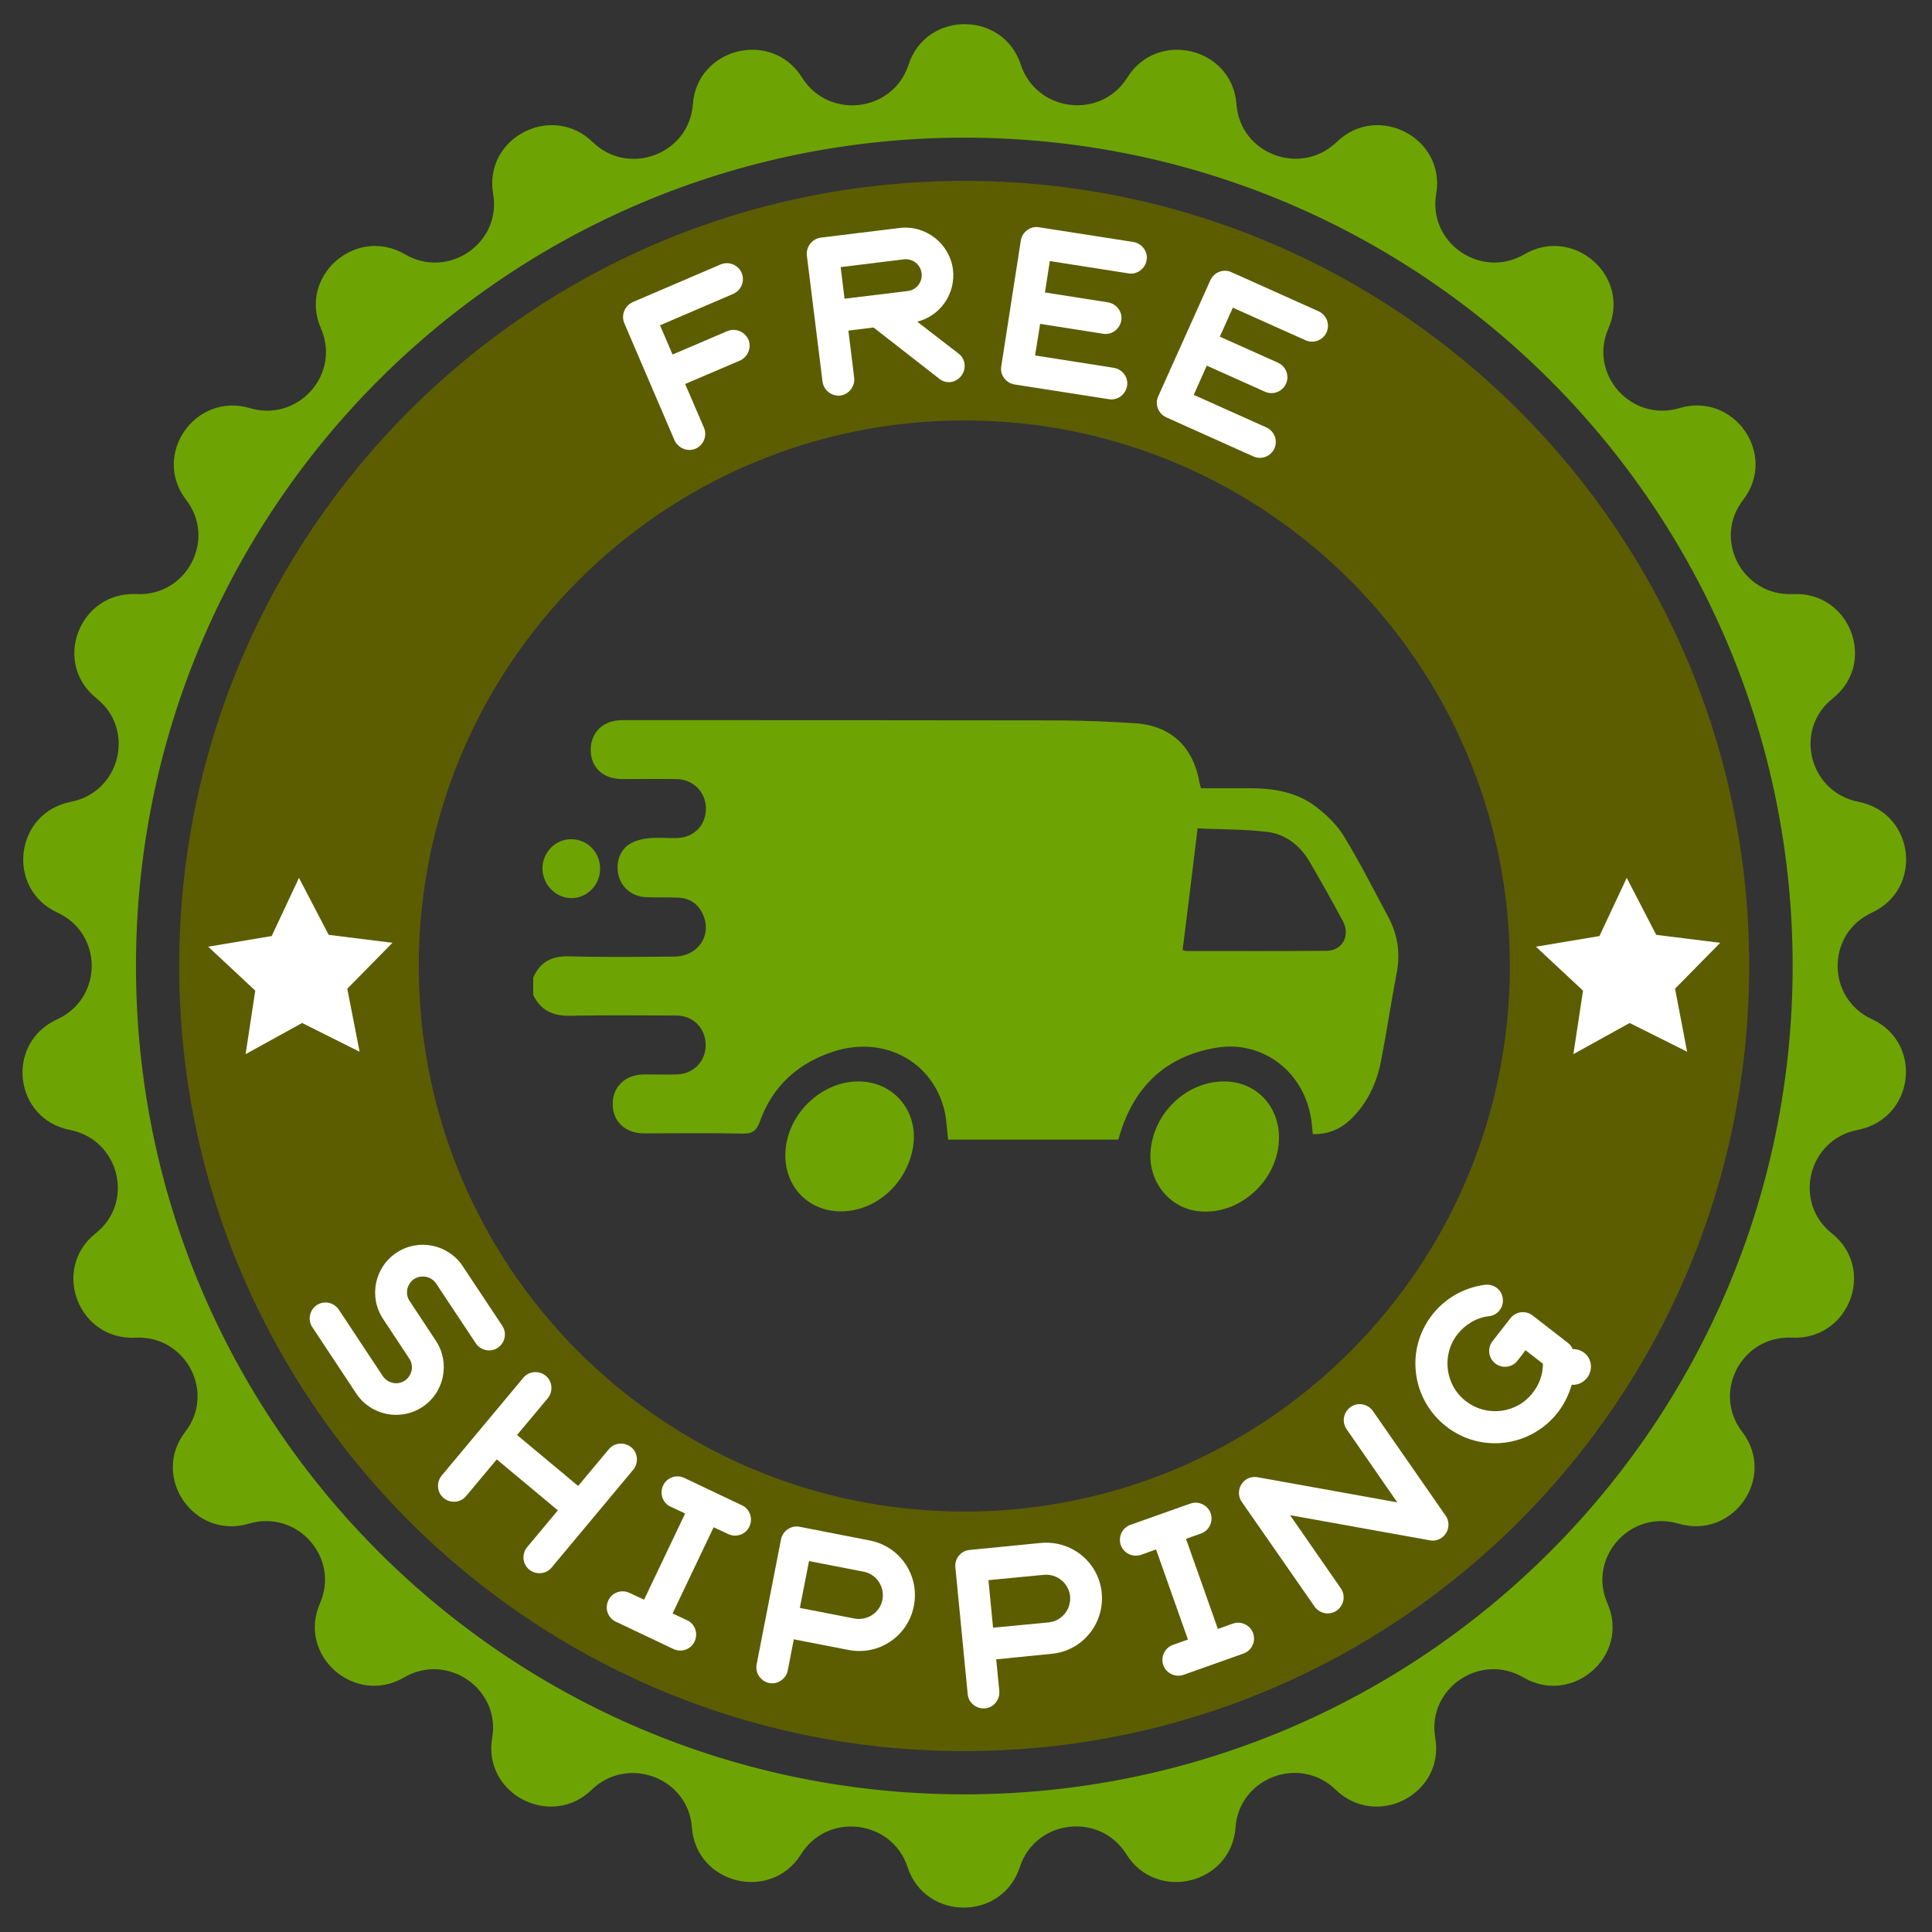
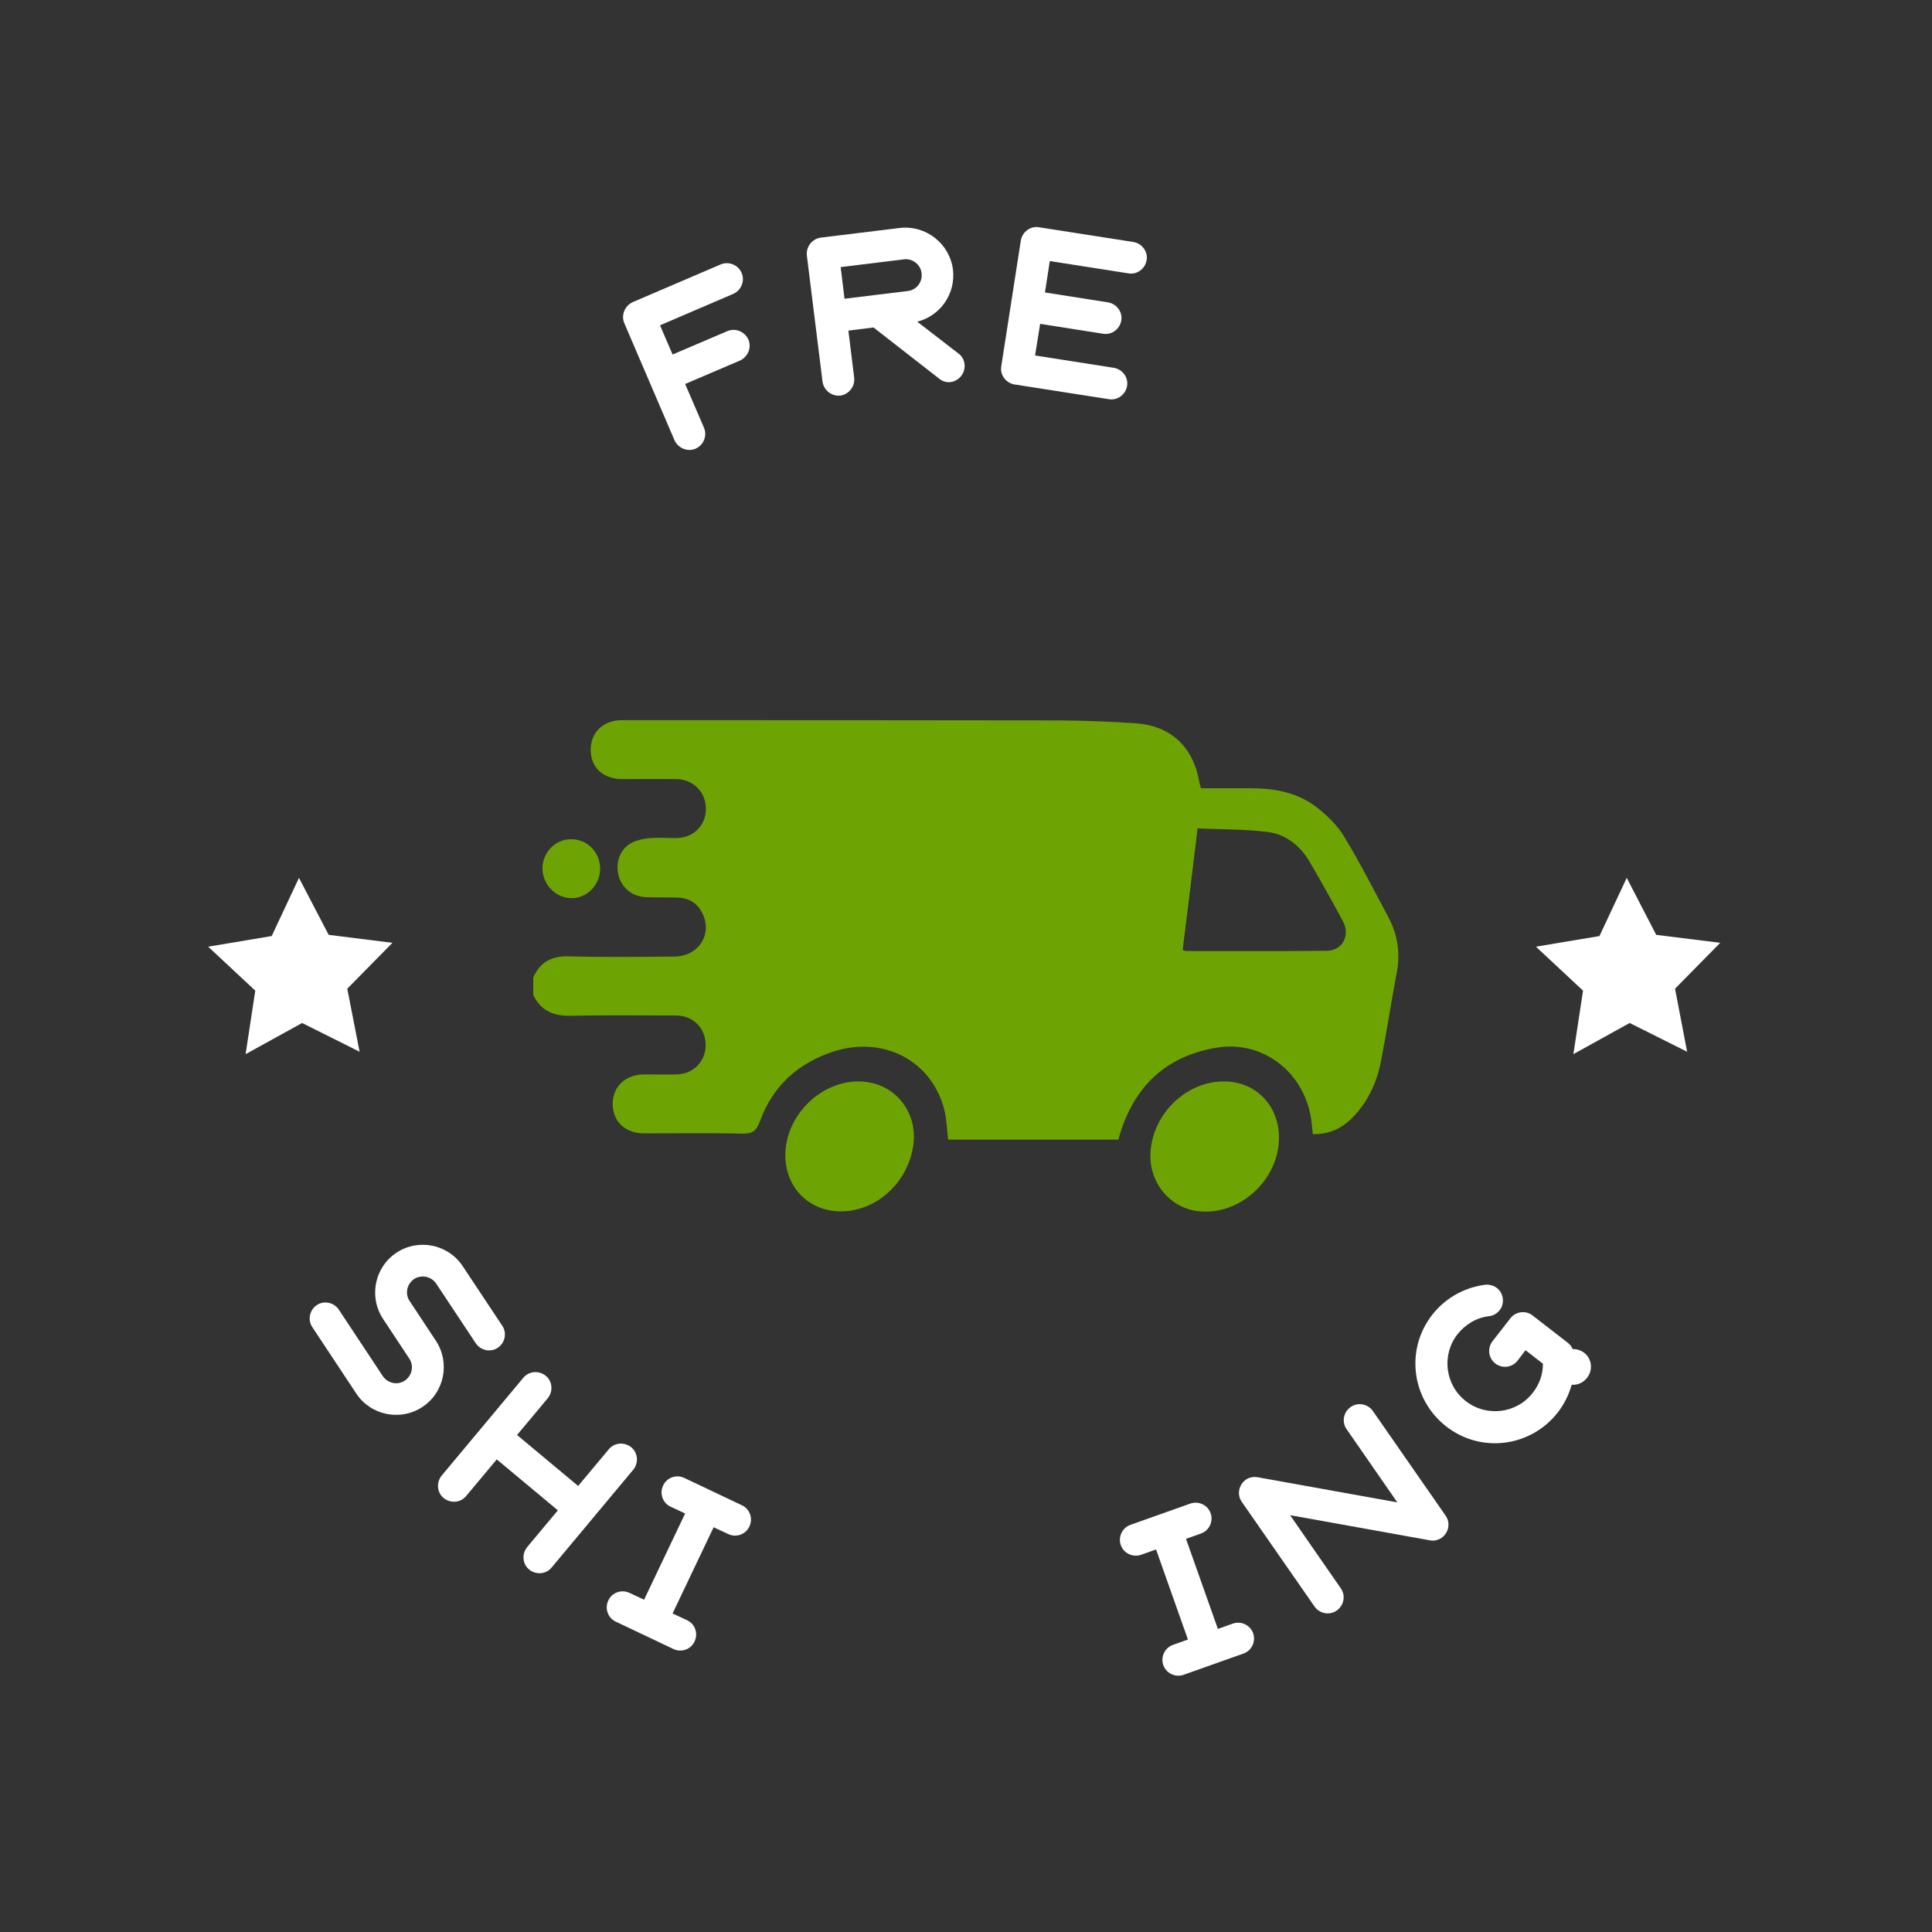
<svg xmlns="http://www.w3.org/2000/svg" version="1.1" id="Layer_1" x="0px" y="0px" viewBox="0 0 800 800" style="enable-background:new 0 0 800 800;" xml:space="preserve">
  <rect x="0" y="0" width="800" height="800" fill="#333333" stroke="none" />
  <style type="text/css">
	.st0{fill:#6DA403;}
	.st1{fill:#5C5D01;}
	.st2{fill:#FFFFFF;}
</style>
  <g id="_x30_1">
-     <path class="st0" d="M775.1,422L775.1,422c-18.9-8.7-18.9-35.4,0-44.1l0,0c21.5-9.9,17.7-41.4-5.6-45.9l0,0   c-20.4-4-26.9-29.9-10.6-42.8l0,0c18.5-14.7,7.2-44.4-16.5-43.2l0,0c-20.8,1-33.3-22.6-20.6-39l0,0c14.4-18.7-3.7-44.8-26.4-38l0,0   c-19.9,5.9-37.7-14-29.4-33l0,0c9.5-21.6-14.4-42.6-34.8-30.7l0,0c-17.9,10.5-40-4.7-36.5-25l0,0c4-23.2-24.3-37.9-41.2-21.5l0,0   c-14.9,14.4-40,5-41.5-15.6l0,0c-1.7-23.5-32.7-31.1-45.2-11.1l0,0c-11,17.6-37.6,14.3-44.1-5.3l0,0c-7.3-22.4-39.2-22.4-46.5,0   l0,0c-6.4,19.7-33.1,22.9-44.1,5.3l0,0c-12.5-20-43.5-12.4-45.2,11.1l0,0c-1.5,20.6-26.6,30.1-41.5,15.6l0,0   c-17-16.4-45.2-1.7-41.2,21.5l0,0c3.5,20.4-18.6,35.5-36.5,25l0,0c-20.4-11.9-44.3,9.1-34.8,30.7l0,0c8.3,19-9.5,38.9-29.4,33l0,0   c-22.7-6.7-40.8,19.3-26.4,38l0,0c12.6,16.4,0.2,40-20.6,39l0,0c-23.7-1.1-35,28.5-16.5,43.2l0,0c16.2,12.9,9.8,38.8-10.6,42.8l0,0   c-23.3,4.5-27.1,36-5.6,45.9l0,0c18.9,8.7,18.9,35.4,0,44.1l0,0c-21.9,10-18,41.4,5.2,45.9l0,0c20.4,4,26.9,29.9,10.6,42.8l0,0   c-18.5,14.7-7.2,44.4,16.5,43.2l0,0c20.8-1,33.3,22.6,20.6,39l0,0c-14.4,18.7,3.7,44.8,26.4,38l0,0c19.9-5.9,37.7,14,29.4,33l0,0   c-9.5,21.6,14.4,42.6,34.8,30.7l0,0c17.9-10.5,40,4.7,36.5,25l0,0c-4,23.2,24.3,37.9,41.2,21.5l0,0c14.9-14.4,40-5,41.5,15.6l0,0   c1.7,23.5,32.7,31.1,45.2,11.1l0,0c11-17.6,37.6-14.3,44.1,5.3l0,0c7.3,22.4,39.2,22.4,46.5,0l0,0c6.4-19.7,33.1-22.9,44.1-5.3l0,0   c12.5,20,43.5,12.4,45.2-11.1l0,0c1.5-20.6,26.6-30.1,41.5-15.6l0,0c17,16.4,45.2,1.7,41.2-21.5l0,0c-3.5-20.4,18.6-35.5,36.5-25   l0,0c20.4,11.9,44.3-9.1,34.8-30.7l0,0c-8.3-19,9.5-38.9,29.4-33l0,0c22.7,6.7,40.8-19.3,26.4-38l0,0c-12.6-16.4-0.2-40,20.6-39   l0,0c23.7,1.1,35-28.5,16.5-43.2l0,0c-16.2-12.9-9.8-38.8,10.6-42.8l0,0C792.7,463.4,796.6,432,775.1,422z M399.3,743   c-189.4,0-343-153.5-343-343s153.5-343,343-343s343,153.5,343,343S588.7,743,399.3,743z" />
-     <path class="st1" d="M399.3,74.9C219.7,74.9,74.2,220.5,74.2,400s145.5,325.1,325.1,325.1s325-145.6,325-325.1   S578.8,74.9,399.3,74.9z M399.3,625.9c-124.8,0-225.9-101.2-225.9-225.9s101.2-225.9,225.9-225.9S625.2,275.2,625.2,400   S524,625.9,399.3,625.9z" />
    <g>
      <path class="st0" d="M355.6,447.8c-15.1-0.1-28.9,12.8-30.3,28.1c-1.3,14.3,8.6,25.6,22.7,25.7c14.2,0.1,27-10.9,29.9-25.7    C380.9,460.9,370.6,447.9,355.6,447.8z" />
      <path class="st0" d="M507,447.8c-15.7-0.1-29.6,13.2-30.6,29.3c-0.8,12.2,7.7,22.9,19.5,24.4c17.2,2.2,33.8-12.9,33.7-30.6    C529.5,457.7,520,447.9,507,447.8z" />
      <path class="st0" d="M236.5,371.9c6.6,0.1,12-5.5,12-12.2c0-6.8-5.3-12.2-12-12.2c-6.5,0-11.7,5.3-11.9,11.9    C224.6,366.2,230,371.8,236.5,371.9z" />
      <path class="st0" d="M574.8,379.6c-6-11.2-11.7-22.5-18.3-33.3c-2.7-4.5-6.8-8.5-11-11.8c-8.1-6.4-17.7-8.1-27.7-8.1    c-6.9,0-13.7,0-20.5,0c-0.3-1.1-0.5-1.7-0.6-2.2c-2.5-14.9-11.8-23.7-26.5-24.7c-10.3-0.7-20.7-1.1-31.1-1.2    c-60.5-0.1-121-0.1-181.5-0.1c-7.8,0-13,5-13,12.3s5.1,12.1,13.1,12.1c7.5,0,14.9-0.1,22.4,0c6.9,0.1,12.1,5.3,12.2,12.1    c0.1,6.9-4.9,12.1-11.9,12.3c-4,0.1-8-0.3-11.9,0.1c-2.7,0.3-5.6,1-7.8,2.4c-4.3,2.7-5.9,8.3-4.5,13.3c1.5,5.1,5.7,8.4,11.2,8.7    c4.5,0.2,9.1,0,13.6,0.2c5.2,0.3,8.7,3.1,10.5,8c3,8.3-2.9,16.3-12.2,16.4c-14.6,0.1-29.2,0.3-43.7-0.1c-7-0.2-11.9,2.2-14.8,8.8    c0,2.4,0,4.8,0,7.2c3.2,6.7,8.6,8.8,15.7,8.6c14.4-0.3,28.9-0.1,43.4-0.1c7.2,0,12.3,5.3,12.3,12.3c0,6.8-5.2,12-12.1,12.1    c-4.4,0.1-8.9,0-13.3,0c-7.8,0-13.1,5-13.1,12.2c0,7.3,5.2,12.2,13,12.2c13.6,0,27.3-0.2,40.9,0.1c4,0.1,5.6-1.2,7-4.9    c5.4-15.1,16.2-24.5,30.9-29.2c20.8-6.5,40.7,4.3,45.6,24.6c0.9,3.9,1,7.9,1.5,12c23.5,0,47,0,70.5,0c0.2-0.6,0.3-1.1,0.4-1.5    c6.1-20.7,19.5-33.2,40.4-36.6c18.5-3,35.3,9.4,38.8,28.3c0.5,2.4,0.6,4.9,0.9,7.5c6.8,0.2,12.2-2.4,16.7-7.1    c6.2-6.4,9.8-14.3,11.5-22.9c2.3-11.8,4.1-23.7,6.3-35.5C580,395.5,579,387.4,574.8,379.6z M549.4,393.7    c-19.4,0.2-38.7,0.1-58.1,0.1c-0.4,0-0.9-0.2-1.6-0.4c2.1-16.6,4.1-33.1,6.2-50.4c9.7,0.5,19.4,0.3,29,1.5    c7.4,0.9,13.4,5.6,17.3,12.2c4.8,8.2,9.4,16.4,13.9,24.8C559.2,387.4,555.9,393.6,549.4,393.7z" />
    </g>
    <g>
      <path class="st2" d="M291.5,177.1c1.4,3.3-0.1,7.2-3.5,8.7c-3.3,1.4-7.2-0.2-8.7-3.5l-20.8-48.5c-1.4-3.3,0.2-7.2,3.5-8.7    l36.4-15.6c3.3-1.4,7.2,0.1,8.7,3.5c1.4,3.3-0.1,7.2-3.5,8.7l-30.3,13l5.2,12.1l22.7-9.7c3.3-1.4,7.2,0.2,8.7,3.5    c1.4,3.3-0.2,7.2-3.5,8.7l-22.7,9.7L291.5,177.1z" />
      <path class="st2" d="M353.7,156.4c0.4,3.6-2.2,6.9-5.7,7.4c-3.6,0.4-6.9-2.2-7.4-5.7l-6.5-52.3c-0.4-3.6,2.2-6.9,5.7-7.4l32.7-4    c10.8-1.3,20.7,6.4,22.1,17.2c1.2,10-5.2,19.2-14.8,21.6l17.1,13.2c1.5,1.1,2.3,2.7,2.5,4.4c0.4,3.6-2.2,6.9-5.7,7.4    c-1.6,0.2-3.4-0.2-4.8-1.4l-27.2-21.2l-10.4,1.3L353.7,156.4z M348.1,110.6l1.6,13.1l26.2-3.2c3.6-0.4,6.2-3.8,5.7-7.4    c-0.4-3.6-3.8-6.2-7.4-5.7L348.1,110.6z" />
      <path class="st2" d="M428.6,147.2l32.6,5.1c3.6,0.6,6.1,4,5.5,7.5c-0.6,3.6-4,6.1-7.5,5.5l-39.1-6.1c-3.6-0.6-6.1-4-5.5-7.5    l8.1-52.1c0.6-3.6,4-6.1,7.5-5.5l39.1,6.1c3.6,0.6,6.1,4,5.5,7.5c-0.6,3.6-4,6.1-7.5,5.5l-32.6-5.1l-2,13l26.1,4.1    c3.6,0.6,6.1,4,5.5,7.5c-0.6,3.6-4,6.1-7.5,5.5l-26.1-4.1L428.6,147.2z" />
-       <path class="st2" d="M494.3,163.5l30.1,13.5c3.3,1.5,4.8,5.4,3.3,8.7s-5.4,4.8-8.7,3.3l-36.1-16.2c-3.3-1.5-4.8-5.4-3.3-8.7    l21.6-48.1c1.5-3.3,5.4-4.8,8.7-3.3l36.1,16.2c3.3,1.5,4.8,5.4,3.3,8.7s-5.4,4.8-8.7,3.3l-30.1-13.5l-5.4,12l24.1,10.8    c3.3,1.5,4.8,5.4,3.3,8.7s-5.4,4.8-8.7,3.3l-24.1-10.8L494.3,163.5z" />
    </g>
    <g>
      <path class="st2" d="M158.5,569.8c2,3,6.1,3.9,9.1,1.9s3.9-6.1,1.9-9.1l-10.9-16.5c-6-9.1-3.5-21.4,5.6-27.4s21.4-3.5,27.4,5.6    L208,549c2,3,1.1,7.1-1.9,9.1s-7.1,1.1-9.1-1.9l-16.4-24.7c-2-3-6.1-3.8-9.1-1.9c-3,2-3.9,6.1-1.9,9.1l10.9,16.5    c6,9.1,3.5,21.4-5.6,27.4s-21.4,3.5-27.4-5.6l-18.2-27.5c-2-3-1.1-7.1,1.9-9.1s7.1-1.1,9.1,1.9L158.5,569.8z" />
      <path class="st2" d="M193,619.5c-2.3,2.8-6.5,3.1-9.3,0.8s-3.1-6.5-0.8-9.3l33.8-40.5c2.3-2.8,6.5-3.1,9.3-0.8s3.1,6.5,0.8,9.3    l-12.7,15.2l25.3,21.1l12.7-15.2c2.3-2.8,6.5-3.1,9.3-0.8s3.1,6.5,0.8,9.3l-33.8,40.5c-2.3,2.8-6.5,3.1-9.3,0.8s-3.1-6.5-0.8-9.3    l12.7-15.2l-25.3-21.1L193,619.5z" />
      <path class="st2" d="M283.7,626.7l-6-2.8c-3.3-1.5-4.7-5.5-3.1-8.8c1.5-3.3,5.5-4.7,8.8-3.1l23.8,11.3c3.3,1.5,4.7,5.5,3.1,8.8    c-1.5,3.3-5.5,4.7-8.8,3.1l-6-2.8l-17,35.7l6,2.8c3.3,1.5,4.7,5.5,3.1,8.8c-1.5,3.3-5.5,4.7-8.8,3.1L255,671.5    c-3.3-1.5-4.7-5.5-3.1-8.8c1.5-3.3,5.5-4.7,8.8-3.1l6,2.8L283.7,626.7z" />
-       <path class="st2" d="M328.7,678.8l-2.5,12.9c-0.7,3.5-4.2,5.9-7.7,5.2s-5.9-4.2-5.2-7.7l10.1-51.8c0.7-3.5,4.2-5.9,7.7-5.2    l29.1,5.7c12.5,2.4,20.7,14.5,18.2,27.1c-2.4,12.5-14.5,20.7-27.1,18.2L328.7,678.8z M335,646.4l-3.8,19.4l22.6,4.4    c5.4,1,10.6-2.5,11.6-7.8c1-5.4-2.5-10.6-7.8-11.6L335,646.4z" />
-       <path class="st2" d="M412.5,687.1l1.3,13.1c0.3,3.6-2.3,6.9-5.9,7.2s-6.9-2.3-7.2-5.9l-5.1-52.5c-0.4-3.6,2.3-6.9,5.9-7.2    l29.5-2.9c12.7-1.2,24,8,25.2,20.7s-8,24-20.7,25.2L412.5,687.1z M409.3,654.3l1.9,19.7l23-2.2c5.4-0.5,9.4-5.4,8.9-10.8    c-0.5-5.4-5.4-9.4-10.8-8.9L409.3,654.3z" />
      <path class="st2" d="M478.7,641.6l-6.2,2.2c-3.4,1.2-7.2-0.6-8.4-4c-1.2-3.4,0.6-7.2,4-8.4l24.8-8.8c3.4-1.2,7.2,0.6,8.4,4    c1.2,3.4-0.6,7.2-4,8.4l-6.2,2.2l13.2,37.3l6.2-2.2c3.4-1.2,7.2,0.6,8.4,4s-0.6,7.2-4,8.4l-24.8,8.8c-3.4,1.2-7.2-0.6-8.4-4    c-1.2-3.4,0.6-7.2,4-8.4l6.2-2.2L478.7,641.6z" />
      <path class="st2" d="M557.6,591.8c-2.1-3-1.3-7.1,1.7-9.2s7.1-1.3,9.2,1.7l30.1,43.3c2.1,3,1.3,7.1-1.7,9.2    c-1.4,0.9-3.1,1.4-4.9,1l-57.8-10.4l21,30.3c2.1,3,1.3,7.1-1.7,9.2s-7.1,1.3-9.2-1.7l-30.1-43.3c-2.1-3-1.3-7.1,1.7-9.2    c1.4-1,3.2-1.3,4.9-1l57.8,10.4L557.6,591.8z" />
      <path class="st2" d="M649.3,556.1c0.9,0.7,1.5,1.6,1.9,2.5c1.7,0,3.3,0.5,4.7,1.5c3.3,2.5,3.8,7.1,1.3,10.4    c-1.6,2-3.9,3.1-6.4,2.9c-1.2,4.2-3.1,8-5.7,11.4c-11.2,14.4-31.8,17.1-46.2,5.9c-14.4-11.2-17.1-31.8-5.9-46.2    c5.2-6.7,12.9-11.3,21.9-12.5c1.7-0.2,3.6,0.3,4.9,1.3c2.9,2.2,3.3,6.5,1.2,9.2c-1.1,1.4-2.6,2.3-4.4,2.5    c-5.4,0.6-10,3.6-13.1,7.5c-6.7,8.6-5.1,21.1,3.5,27.7c8.6,6.7,21.1,5.1,27.7-3.5c2.6-3.3,4.2-7.4,4.2-12l-7.2-5.6l-3.3,4.3    c-2.2,2.9-6.4,3.4-9.2,1.2c-2.9-2.2-3.4-6.4-1.2-9.2l7.4-9.5c2.2-2.9,6.4-3.4,9.2-1.2L649.3,556.1z" />
    </g>
    <g>
      <polygon class="st2" points="148.9,435.5 125.1,423.6 101.7,436.5 105.7,410.2 86.2,392 112.5,387.6 123.8,363.5 136.1,387.1     162.5,390.4 143.8,409.4   " />
      <polygon class="st2" points="698.6,435.5 674.8,423.6 651.5,436.5 655.5,410.2 636,392 662.3,387.6 673.6,363.5 685.8,387.1     712.3,390.4 693.6,409.4   " />
    </g>
  </g>
</svg>